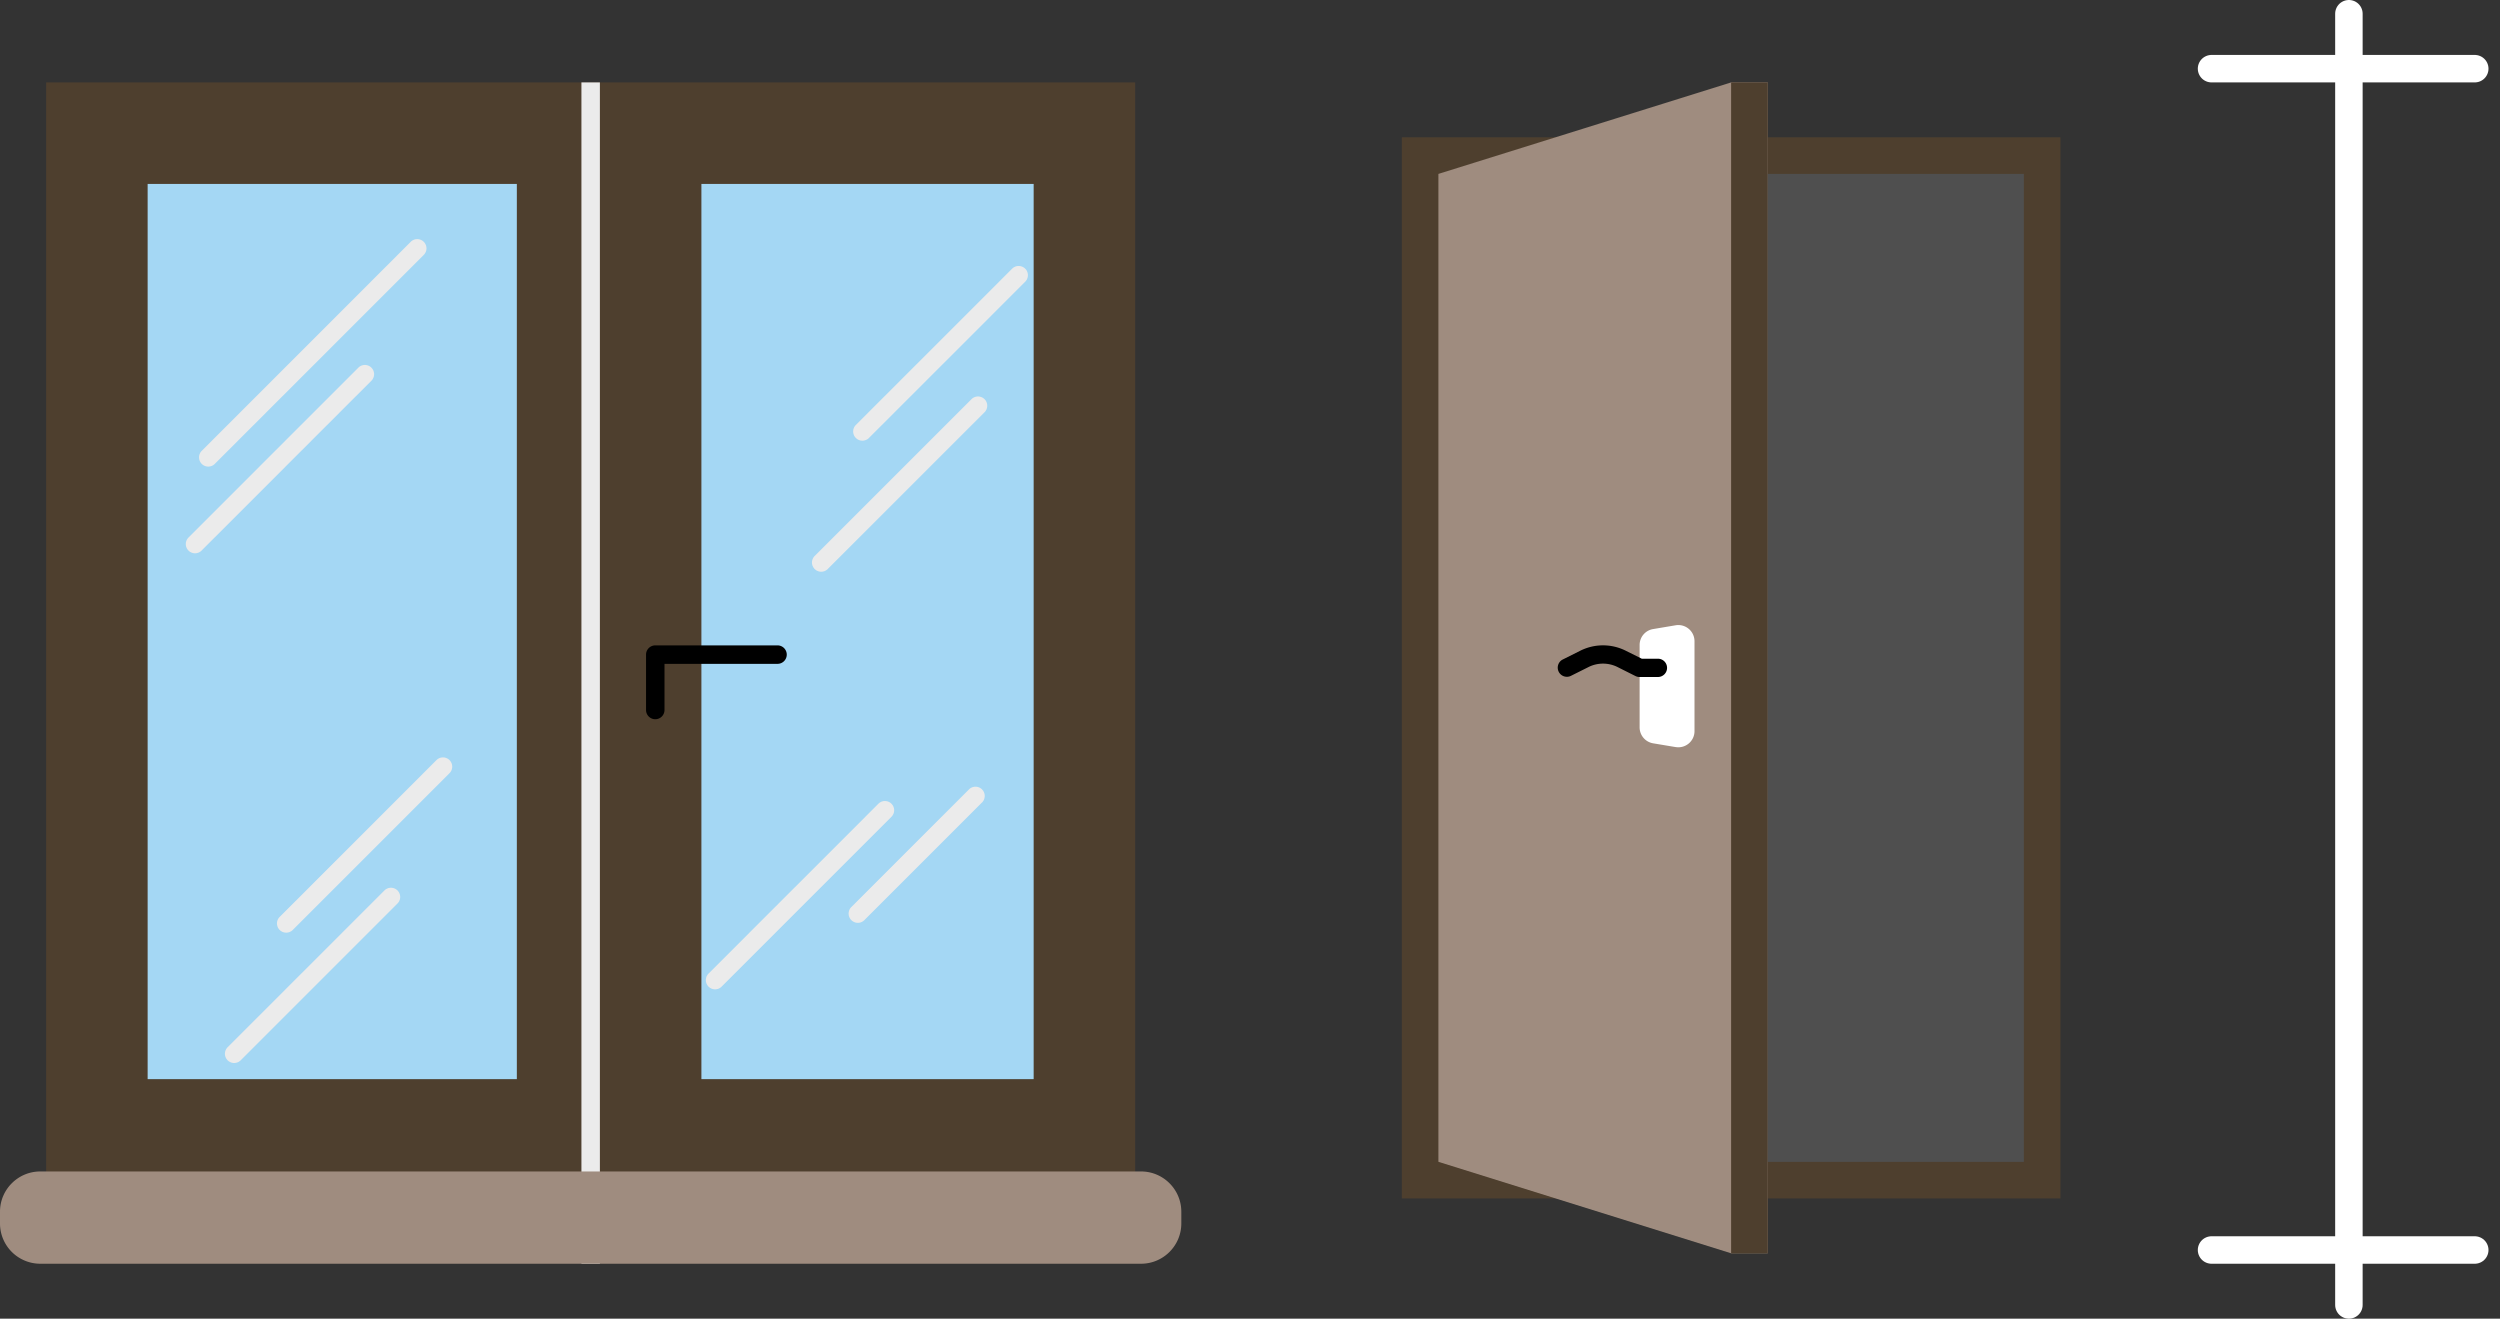
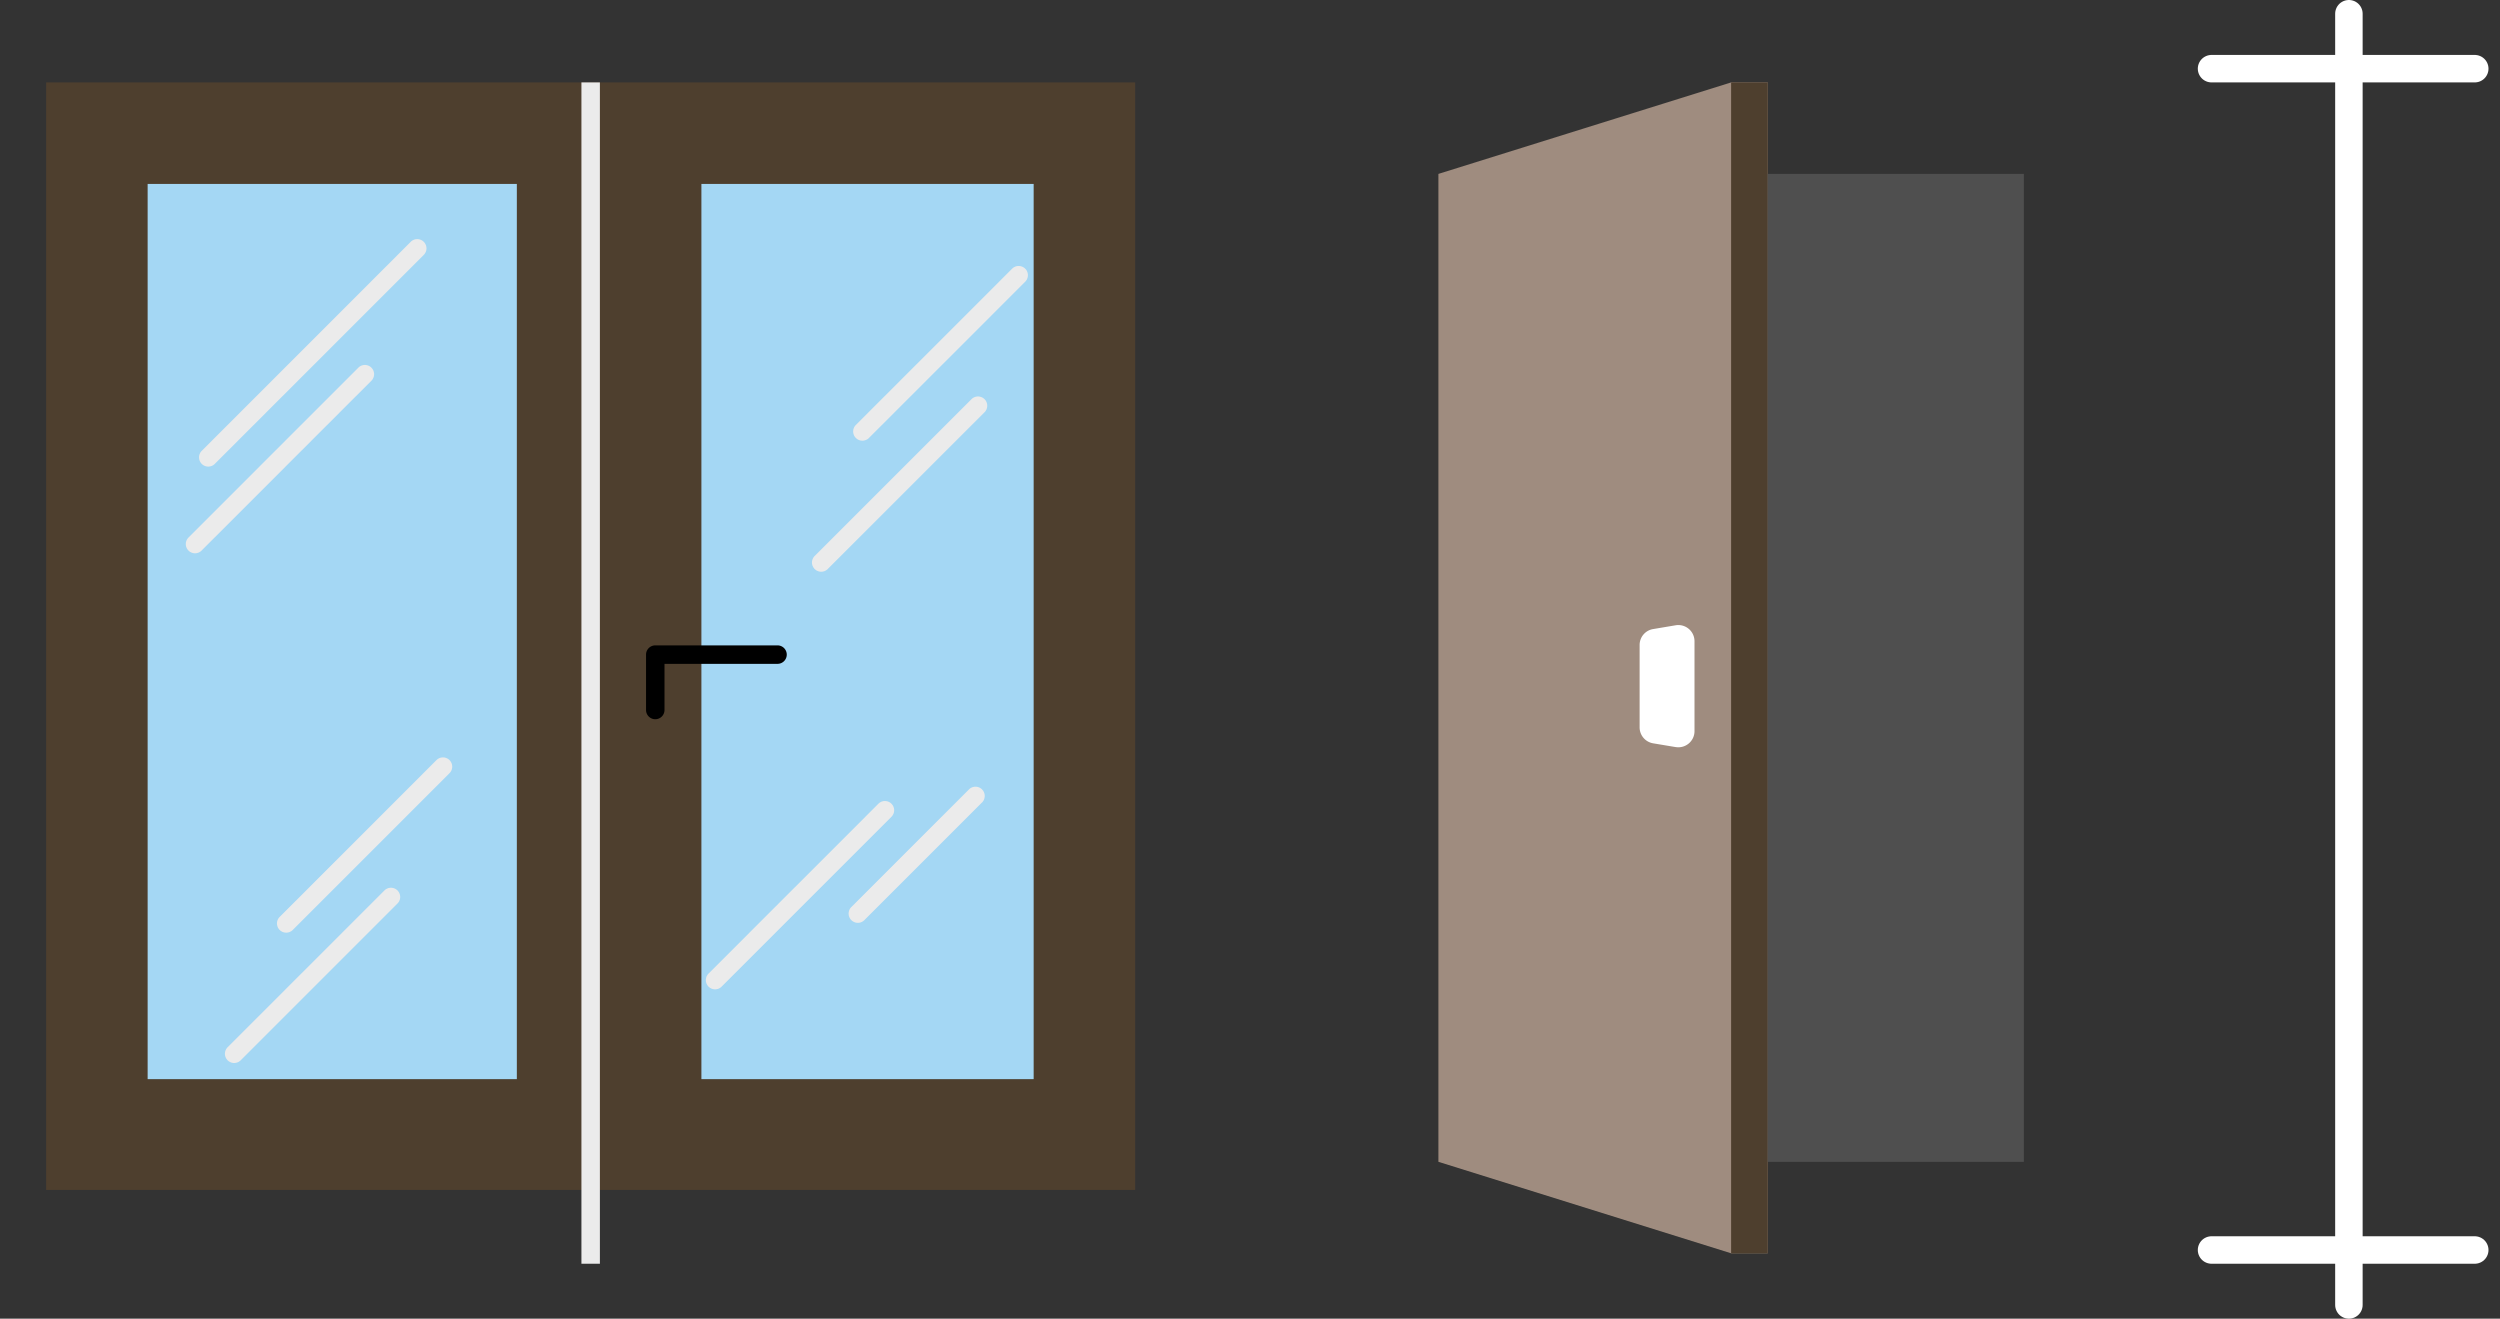
<svg xmlns="http://www.w3.org/2000/svg" width="91" height="48" fill="none">
  <rect width="100%" height="100%" fill="#333333" stroke="none" />
  <g clip-path="url(#clip0_2480_6487)">
    <path d="M1.68 3h39.64v40.313H1.68V3z" fill="#4E3F2E" />
    <path d="M25.531 6.695h12.094v32.586H25.531V6.695zm-20.156 0h13.438v32.586H5.374V6.695z" fill="#A4D7F4" />
    <path d="M21.164 3h.672v43h-.672V3z" fill="#EBEBEB" />
-     <path d="M43 44.106v.428c0 .808-.658 1.466-1.465 1.466H1.465A1.467 1.467 0 010 44.535v-.429c0-.808.658-1.465 1.466-1.465h40.069c.807 0 1.465.657 1.465 1.465z" fill="#9F8C7F" />
    <path d="M7.58 16.984a.335.335 0 00.238-.098l7.601-7.602a.336.336 0 10-.475-.475l-7.601 7.602a.336.336 0 00.237.573zm5.939-3.601a.336.336 0 00-.475 0L6.868 19.56a.336.336 0 10.475.475l6.176-6.176a.336.336 0 000-.475zm18.93 15.873a.336.336 0 00-.475 0l-6.176 6.176a.336.336 0 10.475.475l6.176-6.176a.336.336 0 000-.475zm2.821-.521l-4.275 4.276a.336.336 0 10.475.475l4.276-4.276a.336.336 0 10-.476-.475zM37.317 9.78a.336.336 0 00-.475 0l-5.7 5.7a.336.336 0 00.474.475l5.701-5.7a.336.336 0 000-.476zm-1.955 4.75l-5.701 5.701a.336.336 0 10.475.475l5.701-5.7a.336.336 0 10-.475-.476zM15.887 27.668l-5.7 5.701a.336.336 0 10.475.475l5.7-5.7a.336.336 0 10-.475-.476zm-1.9 4.751l-5.701 5.7a.336.336 0 10.475.476l5.701-5.701a.336.336 0 10-.475-.475z" fill="#EBEBEB" />
    <path d="M23.852 26.18a.336.336 0 01-.336-.336v-2.016c0-.185.15-.336.336-.336h4.45a.336.336 0 110 .672h-4.114v1.68c0 .185-.15.336-.336.336z" fill="#000" />
  </g>
-   <path d="M51.026 4.998H75v38.625H51.026V4.998z" fill="#4E3F2E" />
  <path d="M63.013 45.621h1.332V3h-1.332L52.358 6.33v35.96l10.655 3.33z" fill="#9F8C7F" />
  <path d="M60.995 27.194l-.82-.137a.589.589 0 01-.493-.581v-2.998c0-.288.208-.534.492-.58l.82-.138a.589.589 0 01.686.581v3.272c0 .364-.327.64-.685.58z" fill="#fff" />
  <path d="M63.013 3h1.332v42.621h-1.332V3z" fill="#4E3F2E" />
  <path d="M64.344 6.33h9.324v35.962h-9.324V6.33z" fill="#4F4F4F" />
-   <path d="M60.348 23.977h-.587l-.588-.293a1.848 1.848 0 00-1.646 0l-.657.329a.333.333 0 00.297.595l.658-.329a1.18 1.18 0 011.05 0l.658.33a.333.333 0 00.15.034h.665a.333.333 0 000-.666z" fill="#000" />
  <path stroke="#fff" stroke-linecap="round" d="M80.5 45.5h9.581M85.5.5v47m-5-45h9.581" />
  <defs>
    <clipPath id="clip0_2480_6487">
      <path fill="#fff" transform="translate(0 3)" d="M0 0h43v43H0z" />
    </clipPath>
  </defs>
</svg>